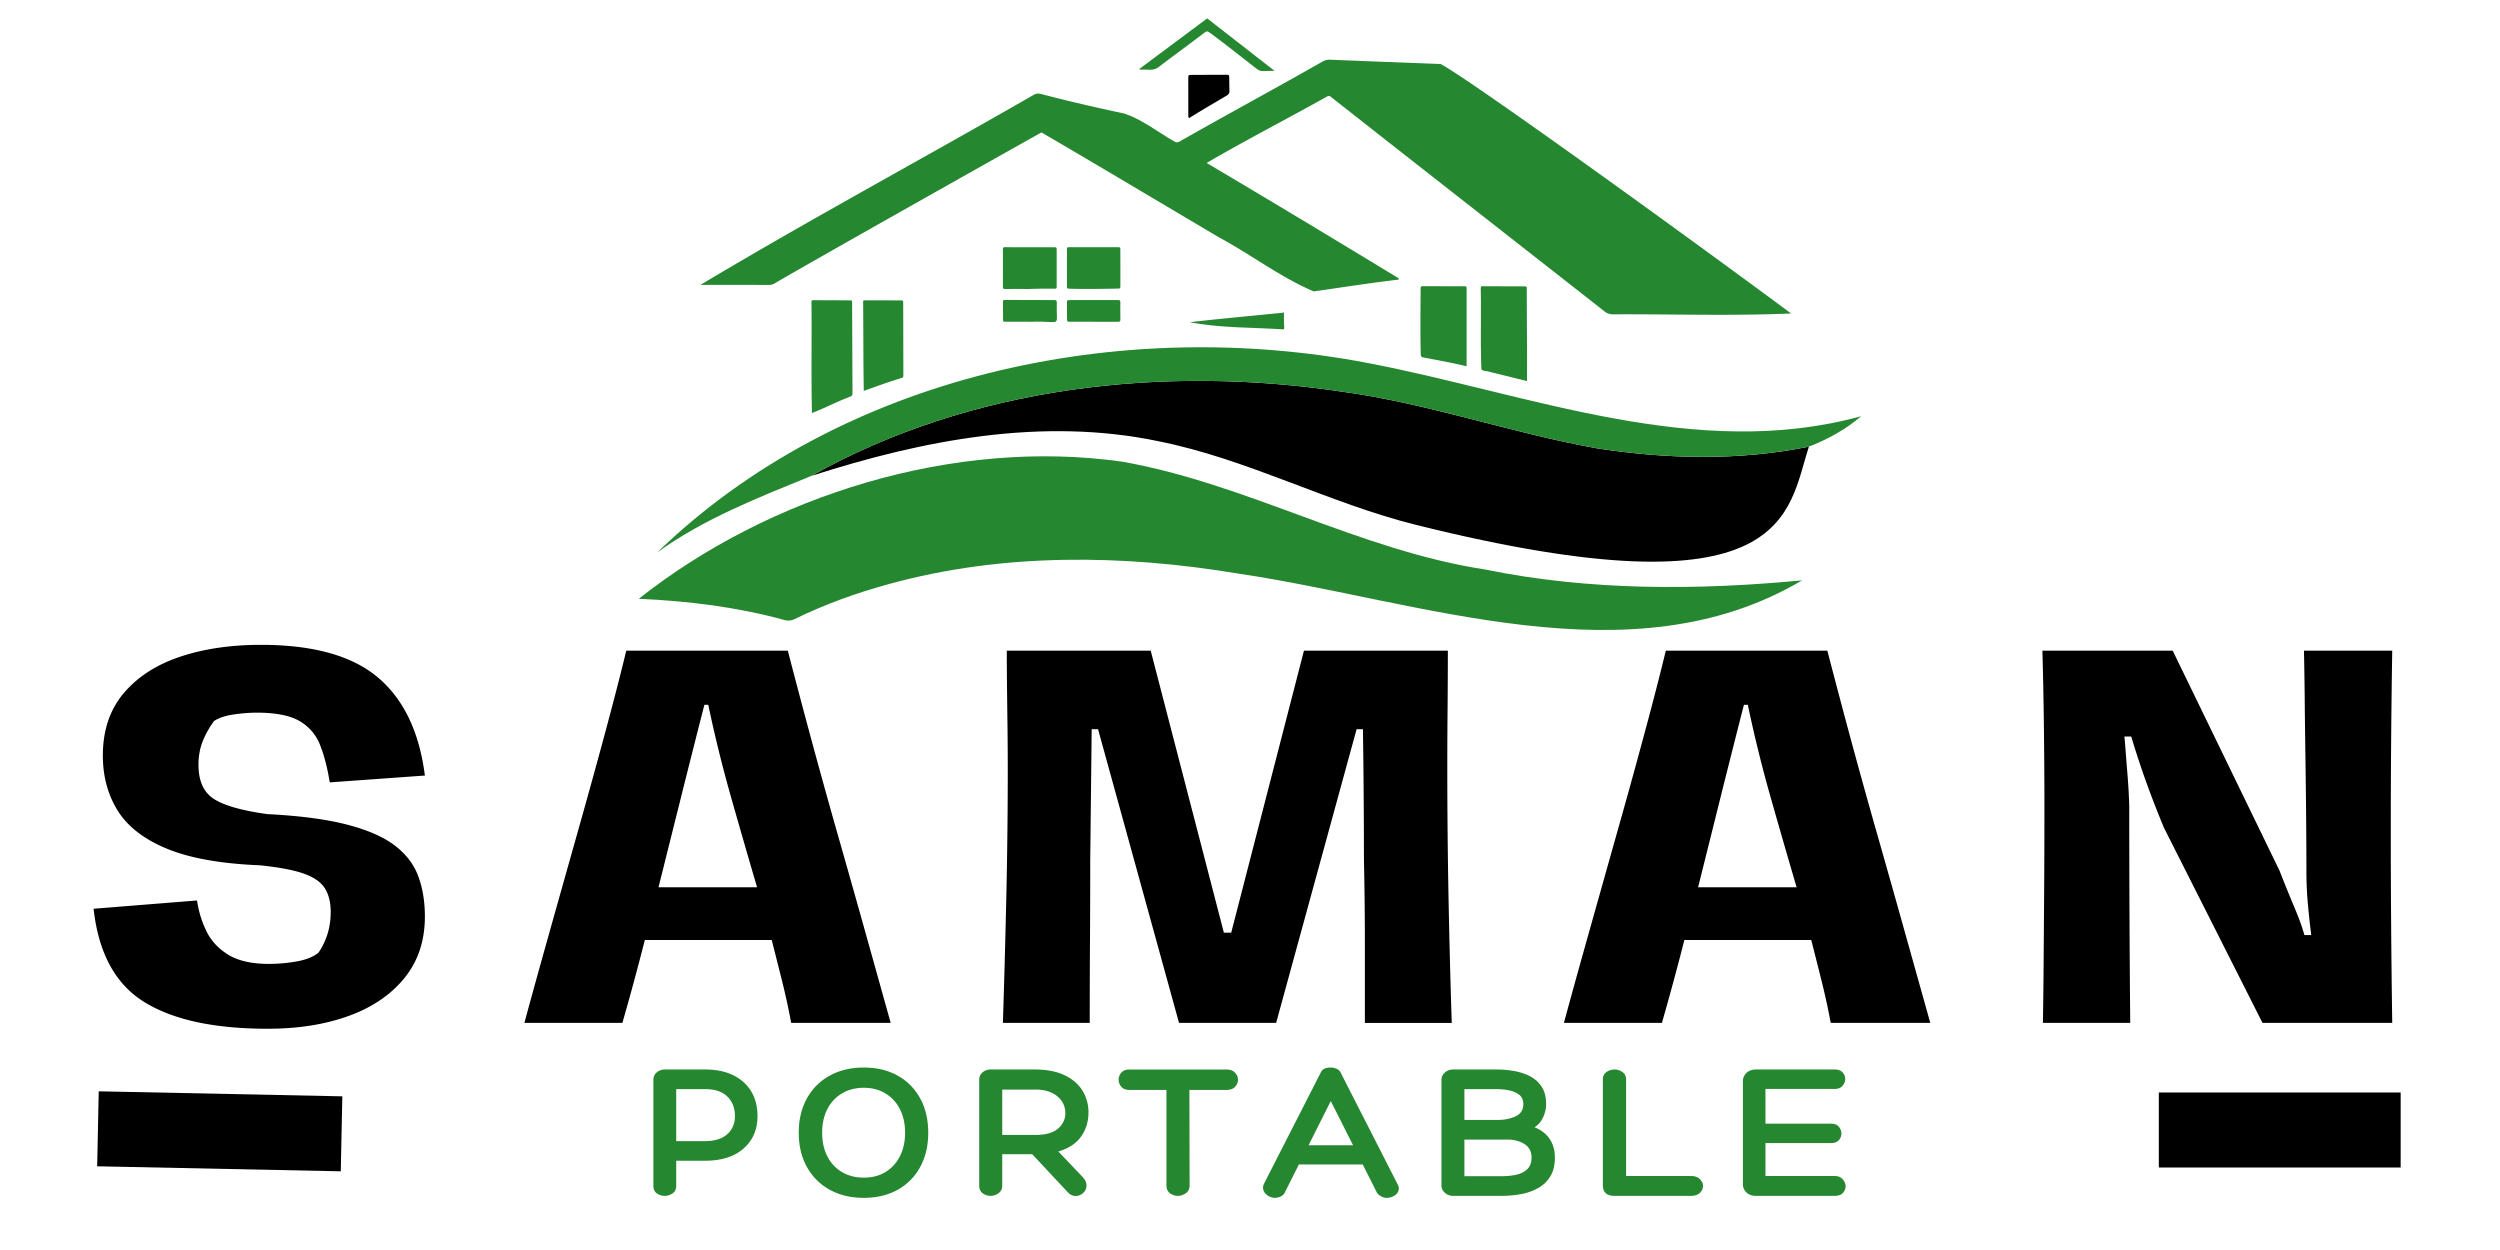
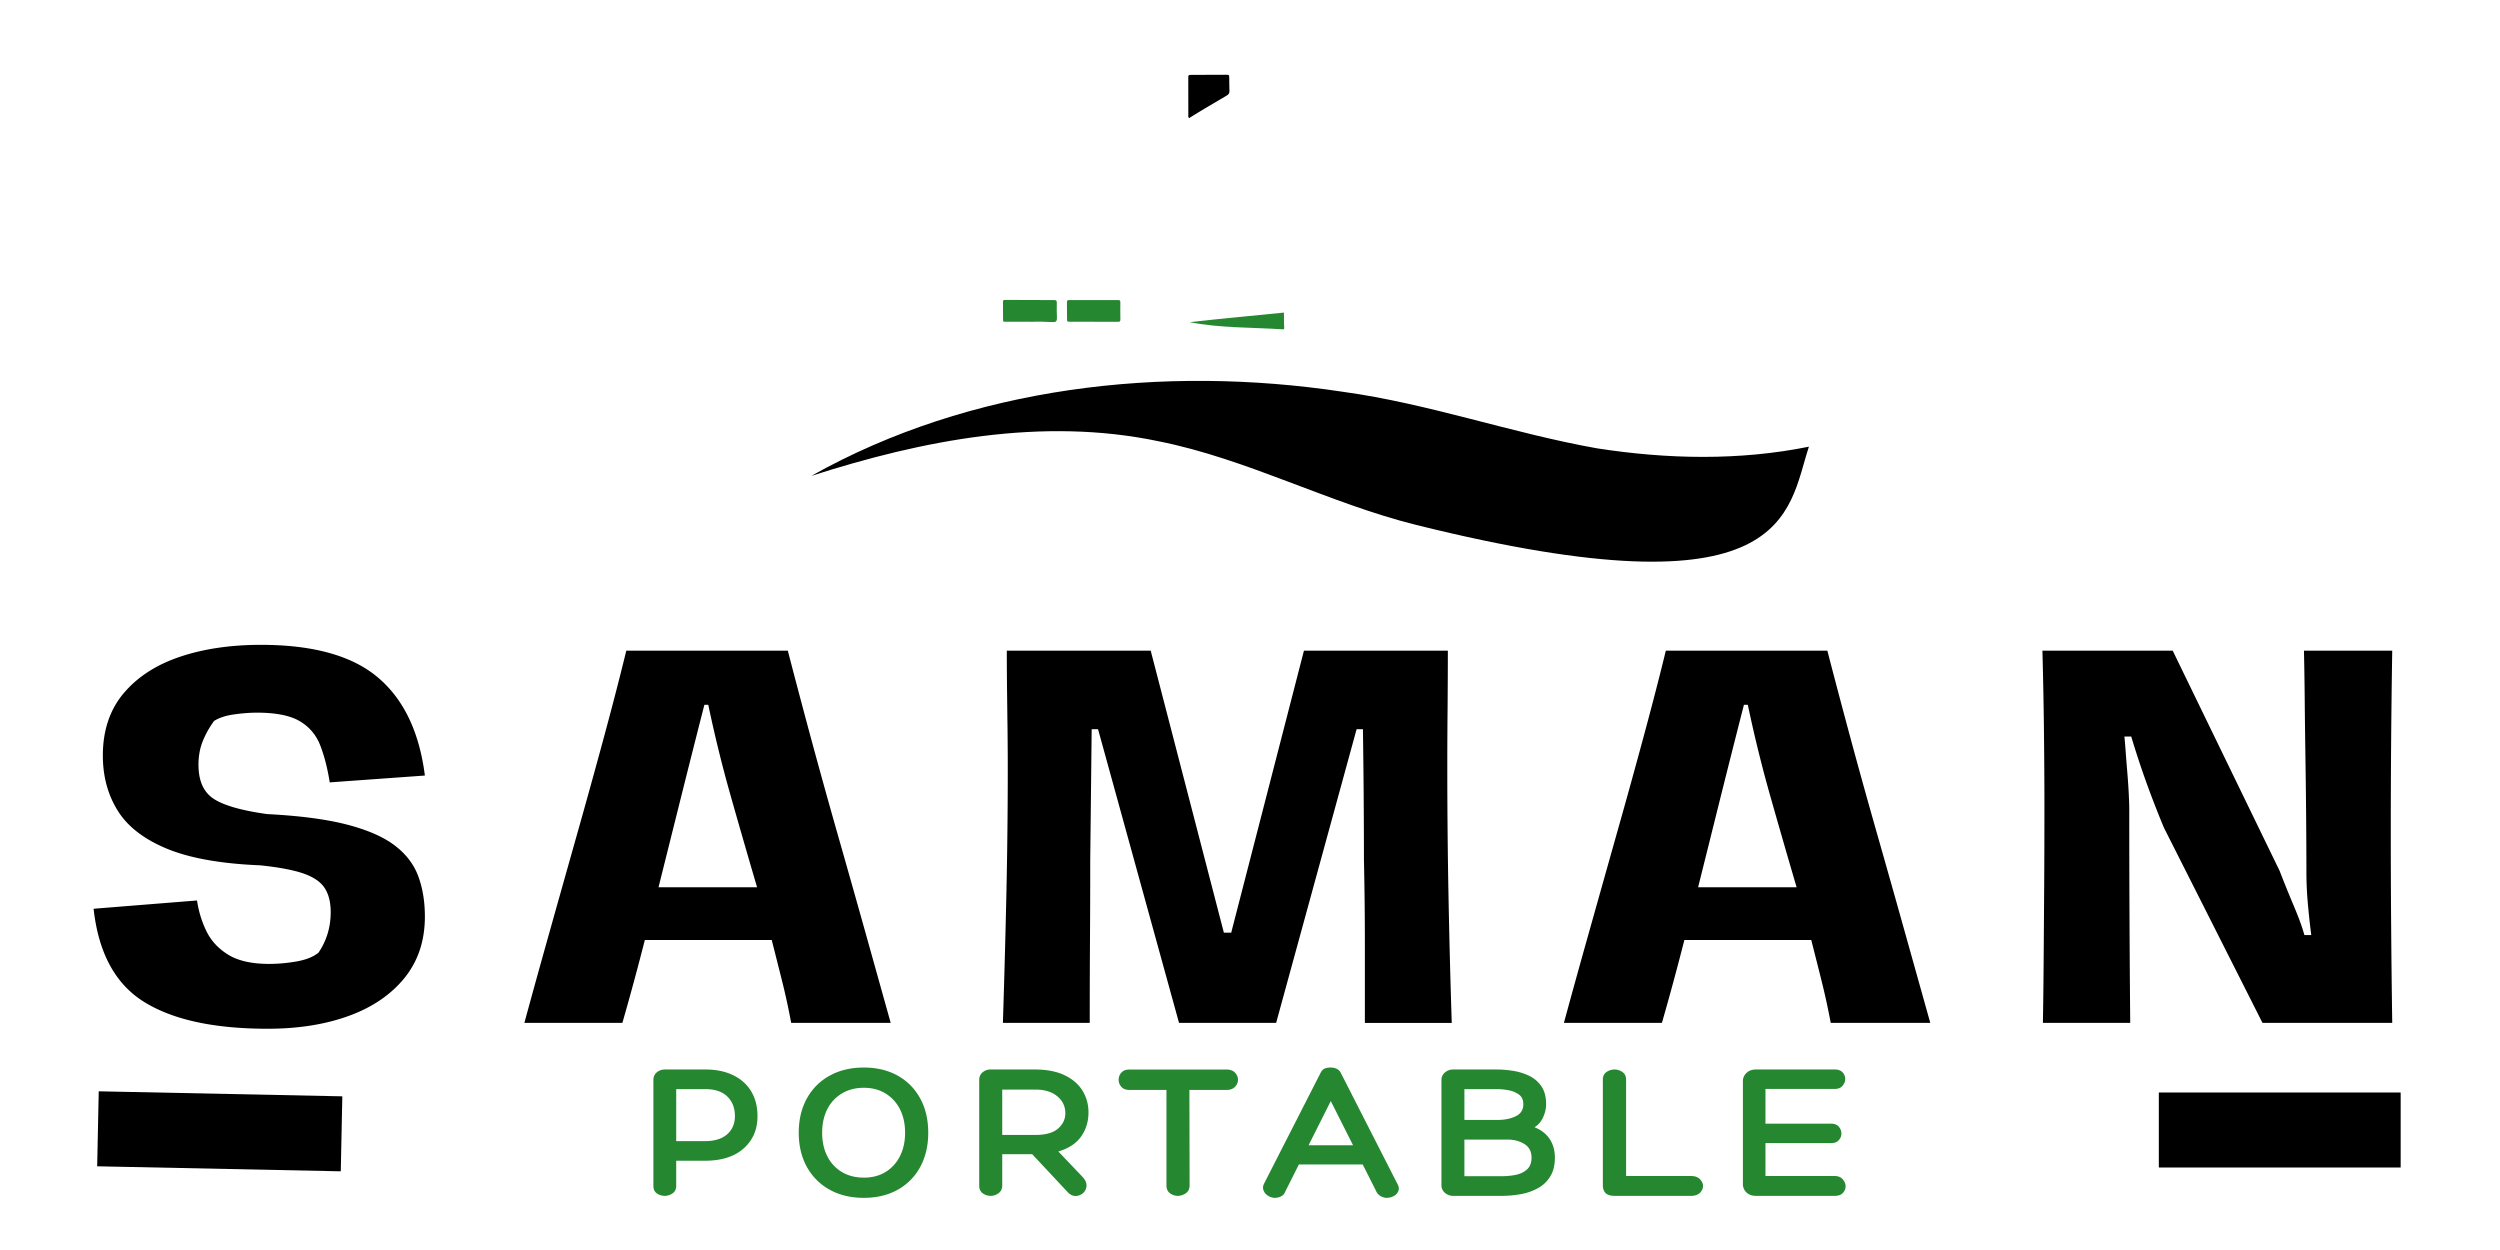
<svg xmlns="http://www.w3.org/2000/svg" width="250" height="125">
  <script src="chrome-extension://hoklmmgfnpapgjgcpechhaamimifchmp/frame_ant/frame_ant.js" />
  <defs>
    <clipPath id="a">
      <path d="M63.84 45.332h116.492V63H63.84Zm0 0" />
    </clipPath>
    <clipPath id="b">
      <path d="M65.668 34.668H186.09v20.664H65.668Zm0 0" />
    </clipPath>
    <clipPath id="c">
      <path d="M113.668 1.84h14v5.492h-14Zm0 0" />
    </clipPath>
  </defs>
  <path d="M0 0h250v125H0z" style="fill:#fff;fill-opacity:1;stroke:none" />
  <path d="M159.695 44.832c-8.543-1.516-16.777-4.465-25.398-5.652-17.922-2.711-37.227-.547-53.168 8.41 11.148-3.578 23.082-5.91 34.726-3.465 8.899 1.773 16.993 6.184 25.782 8.371 37.472 9.32 37.086-1.262 39.254-7.828-6.97 1.414-14.188 1.254-21.196.164M118.902 11.816c1.246-.785 2.504-1.511 3.77-2.261.18-.106.285-.227.273-.457-.023-.426-.011-.856-.02-1.282-.003-.336-.007-.34-.355-.34q-1.69 0-3.379.012c-.363 0-.363.008-.363.371q.002 1.822.004 3.649c.004.086-.027.18.07.308m0 0" style="stroke:none;fill-rule:nonzero;fill:#000;fill-opacity:1" />
  <g clip-path="url(#a)">
-     <path d="M148.531 56.953c-12.601-1.922-23.824-8.582-36.308-10.785-16.735-2.379-35.184 3.309-48.344 13.71 4.918.224 9.816.81 14.57 2.126.38.105.68.066 1.02-.098 3.031-1.488 6.199-2.62 9.457-3.511 11.375-3.125 23.402-2.961 34.972-1.024 18.172 2.684 39.165 10.816 56.309.664-10.492 1-21.262 1.047-31.676-1.082m0 0" style="stroke:none;fill-rule:nonzero;fill:#258730;fill-opacity:1" />
-   </g>
-   <path d="M77.445 28.352c2.47-1.48 20.309-11.528 26.7-15.11 5.886 3.434 11.824 6.985 17.718 10.473 3.196 1.71 6.219 4.035 9.512 5.426 2.773-.395 5.54-.832 8.316-1.16.067-.008.164.039.204-.133a1956 1956 0 0 0-19.23-11.555c3.948-2.3 8.05-4.406 12.046-6.645.129-.074.223-.09.371.032 6.188 4.883 24.45 19.16 27.36 21.453.261.207.519.3.851.3 5.91-.03 11.992.169 17.816-.085-8.18-6.09-31.468-22.977-35.027-24.942a5545 5545 0 0 1-11.039-.433 1.4 1.4 0 0 0-.773.175c-4.743 2.7-9.543 5.29-14.286 7.989-.214.12-.363.125-.59-.016-1.636-.93-3.18-2.176-4.976-2.77-2.785-.59-5.563-1.23-8.32-1.953a.93.93 0 0 0-.766.11c-11.059 6.363-22.34 12.43-33.277 18.976 2.293 0 4.52.004 6.8.008.211 0 .403-.027.59-.14m0 0" style="stroke:none;fill-rule:nonzero;fill:#258730;fill-opacity:1" />
+     </g>
  <g clip-path="url(#b)">
-     <path d="M136.84 36.313c-24.809-4.774-52.754 1.14-71.121 18.937 4.676-3.387 10.105-5.484 15.41-7.66 15.941-8.957 35.246-11.121 53.168-8.41 8.621 1.183 16.855 4.136 25.398 5.652 7.004 1.09 14.227 1.246 21.196-.168 1.902-.738 3.668-1.71 5.226-3.043-16.496 4.543-33.144-2.21-49.277-5.309m0 0" style="stroke:none;fill-rule:nonzero;fill:#258730;fill-opacity:1" />
-   </g>
-   <path d="M81.195 41.305c1.285-.5 2.54-1.16 3.844-1.649.184-.074.211-.183.211-.363-.016-2.969-.023-5.938-.04-8.906 0-.38.02-.352-.362-.352-1.168-.008-2.336-.008-3.504-.015-.156-.016-.203.066-.196.207.04 3.691-.039 7.406.047 11.078M148.14 36.922c.13.195.423.16.641.215 1.293.324 2.586.64 3.918.968.024-3.093-.023-6.187-.02-9.28.024-.266-.288-.173-.452-.188l-3.735-.012c-.422-.004-.414-.082-.414.418.047 2.613-.043 5.293.063 7.879M146.66 28.922c0-.29-.008-.293-.265-.293-1.36-.004-2.723-.004-4.083-.012-.183-.004-.25.04-.25.23-.011 2.192-.042 4.38.012 6.571.004.21.078.3.27.332 1.449.27 2.832.523 4.316.875zM89.984 30.04q-1.612-.006-3.23-.005c-.469 0-.442-.086-.438.426.024 2.879.012 5.754.063 8.633 1.234-.45 2.43-.88 3.64-1.254.313-.098.317-.098.317-.414q-.005-3.522-.016-7.043c0-.344-.004-.344-.336-.344M106.988 28.871c1.582.043 3.164.02 4.746-.012.297-.004.301-.007.305-.293 0-1.18 0-2.363-.004-3.539 0-.297-.004-.304-.297-.304h-4.668c-.402 0-.375-.028-.375.386q-.004 1.731.004 3.461c0 .297.004.293.29.301M100.52 28.902c.816-.011 1.632-.004 2.359-.004a50 50 0 0 1 2.496-.03c.29.003.293 0 .293-.294v-3.531c0-.313-.004-.316-.316-.316-1.13 0-2.254.003-3.38 0-.48 0-.96 0-1.437-.012-.152 0-.242.015-.242.203q.007 1.885-.004 3.77c0 .171.066.214.23.214m0 0" style="stroke:none;fill-rule:nonzero;fill:#258730;fill-opacity:1" />
+     </g>
  <g clip-path="url(#c)">
-     <path d="M115.902 6.672c1.508-1.156 3.063-2.262 4.567-3.426.183-.14.289-.137.46-.012.75.551 1.497 1.114 2.231 1.692q1.161.915 2.328 1.816c.196.153.395.317.637.36.473.027.809-.036 1.336-.012-2.293-1.79-4.516-3.516-6.742-5.25-2.278 1.695-4.524 3.37-6.77 5.043.012.031.024.054.031.086.653-.063 1.391.183 1.922-.297m0 0" style="stroke:none;fill-rule:nonzero;fill:#258730;fill-opacity:1" />
-   </g>
+     </g>
  <path d="M105.68 30.281c.004-.187-.028-.277-.25-.273q-2.469.001-4.938-.016c-.164-.004-.195.059-.195.2.008.574.004 1.14.008 1.714 0 .266.004.27.28.27.817.004 1.634 0 2.45 0v.008c3.313-.149 2.55.73 2.645-1.903M111.785 32.18c.176.004.262-.035.254-.235-.012-.57-.008-1.14-.004-1.71.004-.169-.055-.235-.222-.227-1.594.004-3.192-.004-4.786 0-.328 0-.332.004-.332.344q.001.738.008 1.476c.004.344.008.348.336.348h2.336v.004c.805 0 1.61-.004 2.41 0M128.398 31.258c-3.148.328-6.273.594-9.421.96 3.062.594 6.168.512 9.265.712.102.008.192 0 .184-.13-.043-.5-.024-1.007-.028-1.542M65.637 55.266c.011-.02.027-.02.043-.008-.016-.016-.032-.04-.043.008M65.68 55.258c.007.004.011.008.02.008q.005-.011.019-.016-.012.005-.024.016c-.007-.008-.011-.008-.015-.008m0 0" style="stroke:none;fill-rule:nonzero;fill:#258730;fill-opacity:1" />
  <path d="M26.773 102.875q-8.044 0-12.363-2.684-4.318-2.683-5.05-9.316l10.343-.828c.16 1.101.48 2.137.953 3.098.469.957 1.203 1.738 2.192 2.343q1.488.903 4.078.903a16 16 0 0 0 2.73-.246q1.414-.247 2.196-.88 1.218-1.803 1.218-4.046 0-1.466-.586-2.39-.585-.926-2.101-1.466c-1.008-.355-2.469-.636-4.383-.832q-5.858-.239-9.297-1.656-3.44-1.418-4.93-3.809-1.488-2.39-1.488-5.511 0-3.751 2.074-6.22 2.076-2.46 5.633-3.655 3.561-1.196 8.102-1.196 7.85 0 11.707 3.27 3.856 3.266 4.687 9.8l-9.515.684q-.34-2.147-.953-3.707a4.72 4.72 0 0 0-2.047-2.414q-1.438-.85-4.27-.851c-.683 0-1.437.054-2.265.171q-1.249.165-2.028.657a9.2 9.2 0 0 0-1.125 2q-.438 1.072-.437 2.39 0 2.39 1.511 3.391c1.008.664 2.797 1.18 5.368 1.535q4.881.248 7.976 1.05 3.094.804 4.781 2.095 1.688 1.293 2.344 3.074.659 1.782.66 4.027 0 3.608-2.027 6.125c-1.352 1.672-3.203 2.942-5.563 3.801q-3.534 1.291-8.125 1.293M89.07 102.29h-9.953a68 68 0 0 0-.898-4.145q-.515-2.052-1.047-4.145H64.484a277 277 0 0 1-2.246 8.29h-9.8q1.072-3.952 2.437-8.806c.906-3.238 1.844-6.554 2.8-9.949q1.442-5.097 2.735-9.879 1.292-4.78 2.219-8.59H78.78a978 978 0 0 0 2.239 8.465 780 780 0 0 0 2.707 9.758q1.442 5.05 2.808 9.93 1.364 4.875 2.535 9.07M65.852 88.726h9.855q-1.319-4.489-2.613-9.047a136 136 0 0 1-2.266-9.196h-.39q-1.173 4.583-2.344 9.27-1.171 4.682-2.242 8.973M100.29 102.29q.197-6.095.343-12.61.145-6.515.144-12.907 0-1.56-.023-3.78c-.02-1.477-.035-2.942-.055-4.391a469 469 0 0 1-.02-3.536h14.391l7.317 28.2h.734l7.274-28.2h14.39c0 1.954-.012 3.903-.027 5.856q-.029 2.926-.028 5.851 0 6.392.122 12.907.124 6.515.324 12.61h-8.688v-7.83q0-4.168-.093-8.468-.002-3.019-.028-6.582-.029-3.564-.074-6.488h-.633l-8.047 29.367h-9.71l-8.098-29.367h-.637l-.145 13.125q.001 4.29-.027 8.437c-.016 2.762-.023 5.368-.023 7.805ZM193.027 102.29h-9.953a72 72 0 0 0-.902-4.145c-.34-1.368-.692-2.75-1.047-4.145h-12.688a277 277 0 0 1-2.246 8.29h-9.8q1.071-3.952 2.437-8.806 1.365-4.857 2.8-9.949 1.445-5.097 2.735-9.879 1.295-4.78 2.219-8.59h16.152a978 978 0 0 0 2.239 8.465 720 720 0 0 0 2.71 9.758q1.441 5.05 2.805 9.93 1.366 4.875 2.54 9.07M169.81 88.726h9.851q-1.319-4.489-2.613-9.047a136 136 0 0 1-2.266-9.196h-.39q-1.173 4.583-2.344 9.27-1.166 4.682-2.238 8.973M204.29 102.29q.05-2.827.073-6.02.025-3.2.051-7.125.029-3.926.027-8.954c0-2.343-.02-4.832-.05-7.464a511 511 0 0 0-.149-7.66h13.028l10.683 22a145 145 0 0 0 1.414 3.496q.736 1.727 1.074 2.945h.684a83 83 0 0 1-.34-3.145 36 36 0 0 1-.144-3.199c0-1.719-.012-3.598-.028-5.629q-.029-3.052-.074-6.097a863 863 0 0 1-.07-5.762q-.029-2.706-.074-4.61h8.828q-.146 9.123-.145 18.2c0 5.949.047 12.293.145 19.023H226.25l-9.855-19.516a100 100 0 0 1-1.98-5.144 91 91 0 0 1-1.29-3.973h-.684q.046.436.121 1.438.072.998.172 2.172c.063.78.114 1.504.145 2.171q.047.998.047 1.391 0 6.001.027 11.317.024 5.317.07 10.144Zm0 0" style="stroke:none;fill-rule:nonzero;fill:#000;fill-opacity:1" />
  <path d="M67.621 116.074v2.5c0 .344-.125.602-.371.766a1.37 1.37 0 0 1-1.566 0c-.23-.164-.344-.414-.344-.742V107.98q0-.45.332-.738.34-.293.82-.293h4.047c1.094 0 2.031.2 2.813.59q1.17.584 1.785 1.625.614 1.043.613 2.45c0 1.335-.46 2.413-1.39 3.234-.922.82-2.22 1.226-3.883 1.226Zm0-7.16v5.2h2.856q1.464 0 2.238-.684c.515-.457.777-1.063.777-1.817 0-.82-.258-1.476-.765-1.965-.508-.488-1.235-.734-2.172-.734ZM92.824 113.277c0 1.297-.27 2.434-.8 3.414a5.7 5.7 0 0 1-2.25 2.282q-1.453.81-3.391.812-1.945-.002-3.414-.812a5.77 5.77 0 0 1-2.281-2.282q-.812-1.47-.813-3.414.001-1.963.813-3.43a5.7 5.7 0 0 1 2.28-2.28q1.47-.814 3.415-.813 1.939 0 3.39.812 1.448.81 2.25 2.282.8 1.464.801 3.43m-6.441 4.485q1.247 0 2.172-.563a3.86 3.86 0 0 0 1.437-1.578q.516-1.014.516-2.344 0-1.346-.516-2.359a3.86 3.86 0 0 0-1.437-1.57q-.925-.57-2.172-.57-1.253 0-2.195.57a3.8 3.8 0 0 0-1.458 1.57c-.343.676-.515 1.46-.515 2.36q0 1.329.515 2.343a3.8 3.8 0 0 0 1.457 1.578q.944.563 2.196.563M108.21 117.645c.306.316.454.62.438.921a1 1 0 0 1-.335.735 1.13 1.13 0 0 1-.747.297c-.28.004-.55-.121-.8-.387l-3.547-3.793h-2.996v3.137q-.001.497-.371.765a1.3 1.3 0 0 1-.782.266 1.37 1.37 0 0 1-.797-.254c-.234-.176-.351-.426-.351-.758V107.98q0-.45.328-.738.328-.293.82-.293h4.422c1.192 0 2.184.196 2.977.578q1.191.575 1.785 1.547c.394.649.594 1.367.594 2.164q-.001 1.382-.746 2.426-.746 1.042-2.27 1.48Zm-7.987-4.149h3.293q1.583 0 2.316-.66.733-.666.7-1.578-.024-.995-.821-1.645-.79-.656-2.195-.656h-3.293ZM122.633 106.95q.574.002.87.32.296.317.298.71c0 .254-.102.489-.297.7q-.298.316-.871.316h-3.692l.02 9.54q0 .532-.387.796-.387.253-.785.254a1.35 1.35 0 0 1-.781-.254q-.363-.263-.363-.797v-9.539h-3.672q-.575 0-.84-.316a1.056 1.056 0 0 1 0-1.41q.265-.318.84-.32ZM133.078 106.754q.317 0 .594.129.282.13.418.426l5.613 11.007q.264.436.14.766a.95.95 0 0 1-.456.516 1.46 1.46 0 0 1-.715.187q-.275 0-.567-.152a1.02 1.02 0 0 1-.44-.422l-1.392-2.762h-6.386l-1.387 2.762a.82.82 0 0 1-.43.441 1.4 1.4 0 0 1-.562.133q-.34 0-.668-.187a1.1 1.1 0 0 1-.469-.516q-.15-.328.027-.703l5.649-11.07c.11-.223.242-.375.406-.446q.251-.11.625-.11m0 3.351-2.219 4.422h4.446ZM149.738 106.95c.477 0 .992.046 1.555.132q.843.13 1.598.488.757.357 1.238 1.047c.324.461.484 1.067.484 1.809q0 .633-.304 1.312-.31.669-.86.985 1.032.417 1.535 1.203.504.782.504 1.832c0 .77-.156 1.398-.468 1.894q-.465.75-1.239 1.172a5.6 5.6 0 0 1-1.715.594q-.942.169-1.914.168h-4.84q-.474 0-.824-.309a.97.97 0 0 1-.343-.742v-10.531a.95.95 0 0 1 .343-.75q.351-.305.825-.305Zm0 1.964h-3.297v3.078h3.356q1.008 0 1.77-.363.766-.37.765-1.203 0-.656-.445-.977a2.6 2.6 0 0 0-1.047-.426 6 6 0 0 0-1.102-.109m.992 5.043h-4.289v3.664h3.711c.477 0 .95-.043 1.41-.133q.69-.14 1.141-.547c.297-.273.45-.664.45-1.183q-.001-.91-.712-1.356-.703-.445-1.71-.445M161.48 119.586q-.637.002-.917-.277-.277-.282-.278-.797v-10.547q-.001-.515.367-.766.37-.248.805-.25c.277 0 .54.086.781.25q.37.251.371.766v9.637h6.504q.573 0 .883.316c.203.215.305.437.305.68q0 .374-.305.68-.31.309-.883.308ZM183.469 117.602q.517 0 .804.328c.188.218.286.453.286.703q-.001.357-.266.656-.266.299-.824.297h-7.875q-.591.001-.953-.344a1.14 1.14 0 0 1-.352-.844v-10.277c0-.312.117-.59.352-.82q.362-.352.953-.352h7.875c.36 0 .62.098.793.293a.96.96 0 0 1 .261.66q-.001.365-.273.68-.264.312-.781.313h-6.922v3.472h6.562q.516 0 .774.309.258.305.258.68 0 .362-.258.656-.258.298-.774.297h-6.562v3.293Zm0 0" style="stroke:none;fill-rule:nonzero;fill:#258730;fill-opacity:1" />
  <path d="M-.003 15h96.735" style="fill:none;stroke-width:30;stroke-linecap:butt;stroke-linejoin:miter;stroke:#000;stroke-opacity:1;stroke-miterlimit:4" transform="matrix(.25 0 0 .25 215.883 109.25)" />
  <path d="M.003 15h97.458" style="fill:none;stroke-width:30;stroke-linecap:butt;stroke-linejoin:miter;stroke:#000;stroke-opacity:1;stroke-miterlimit:4" transform="rotate(1.18 -5293.818 533.891)scale(.25)" />
</svg>